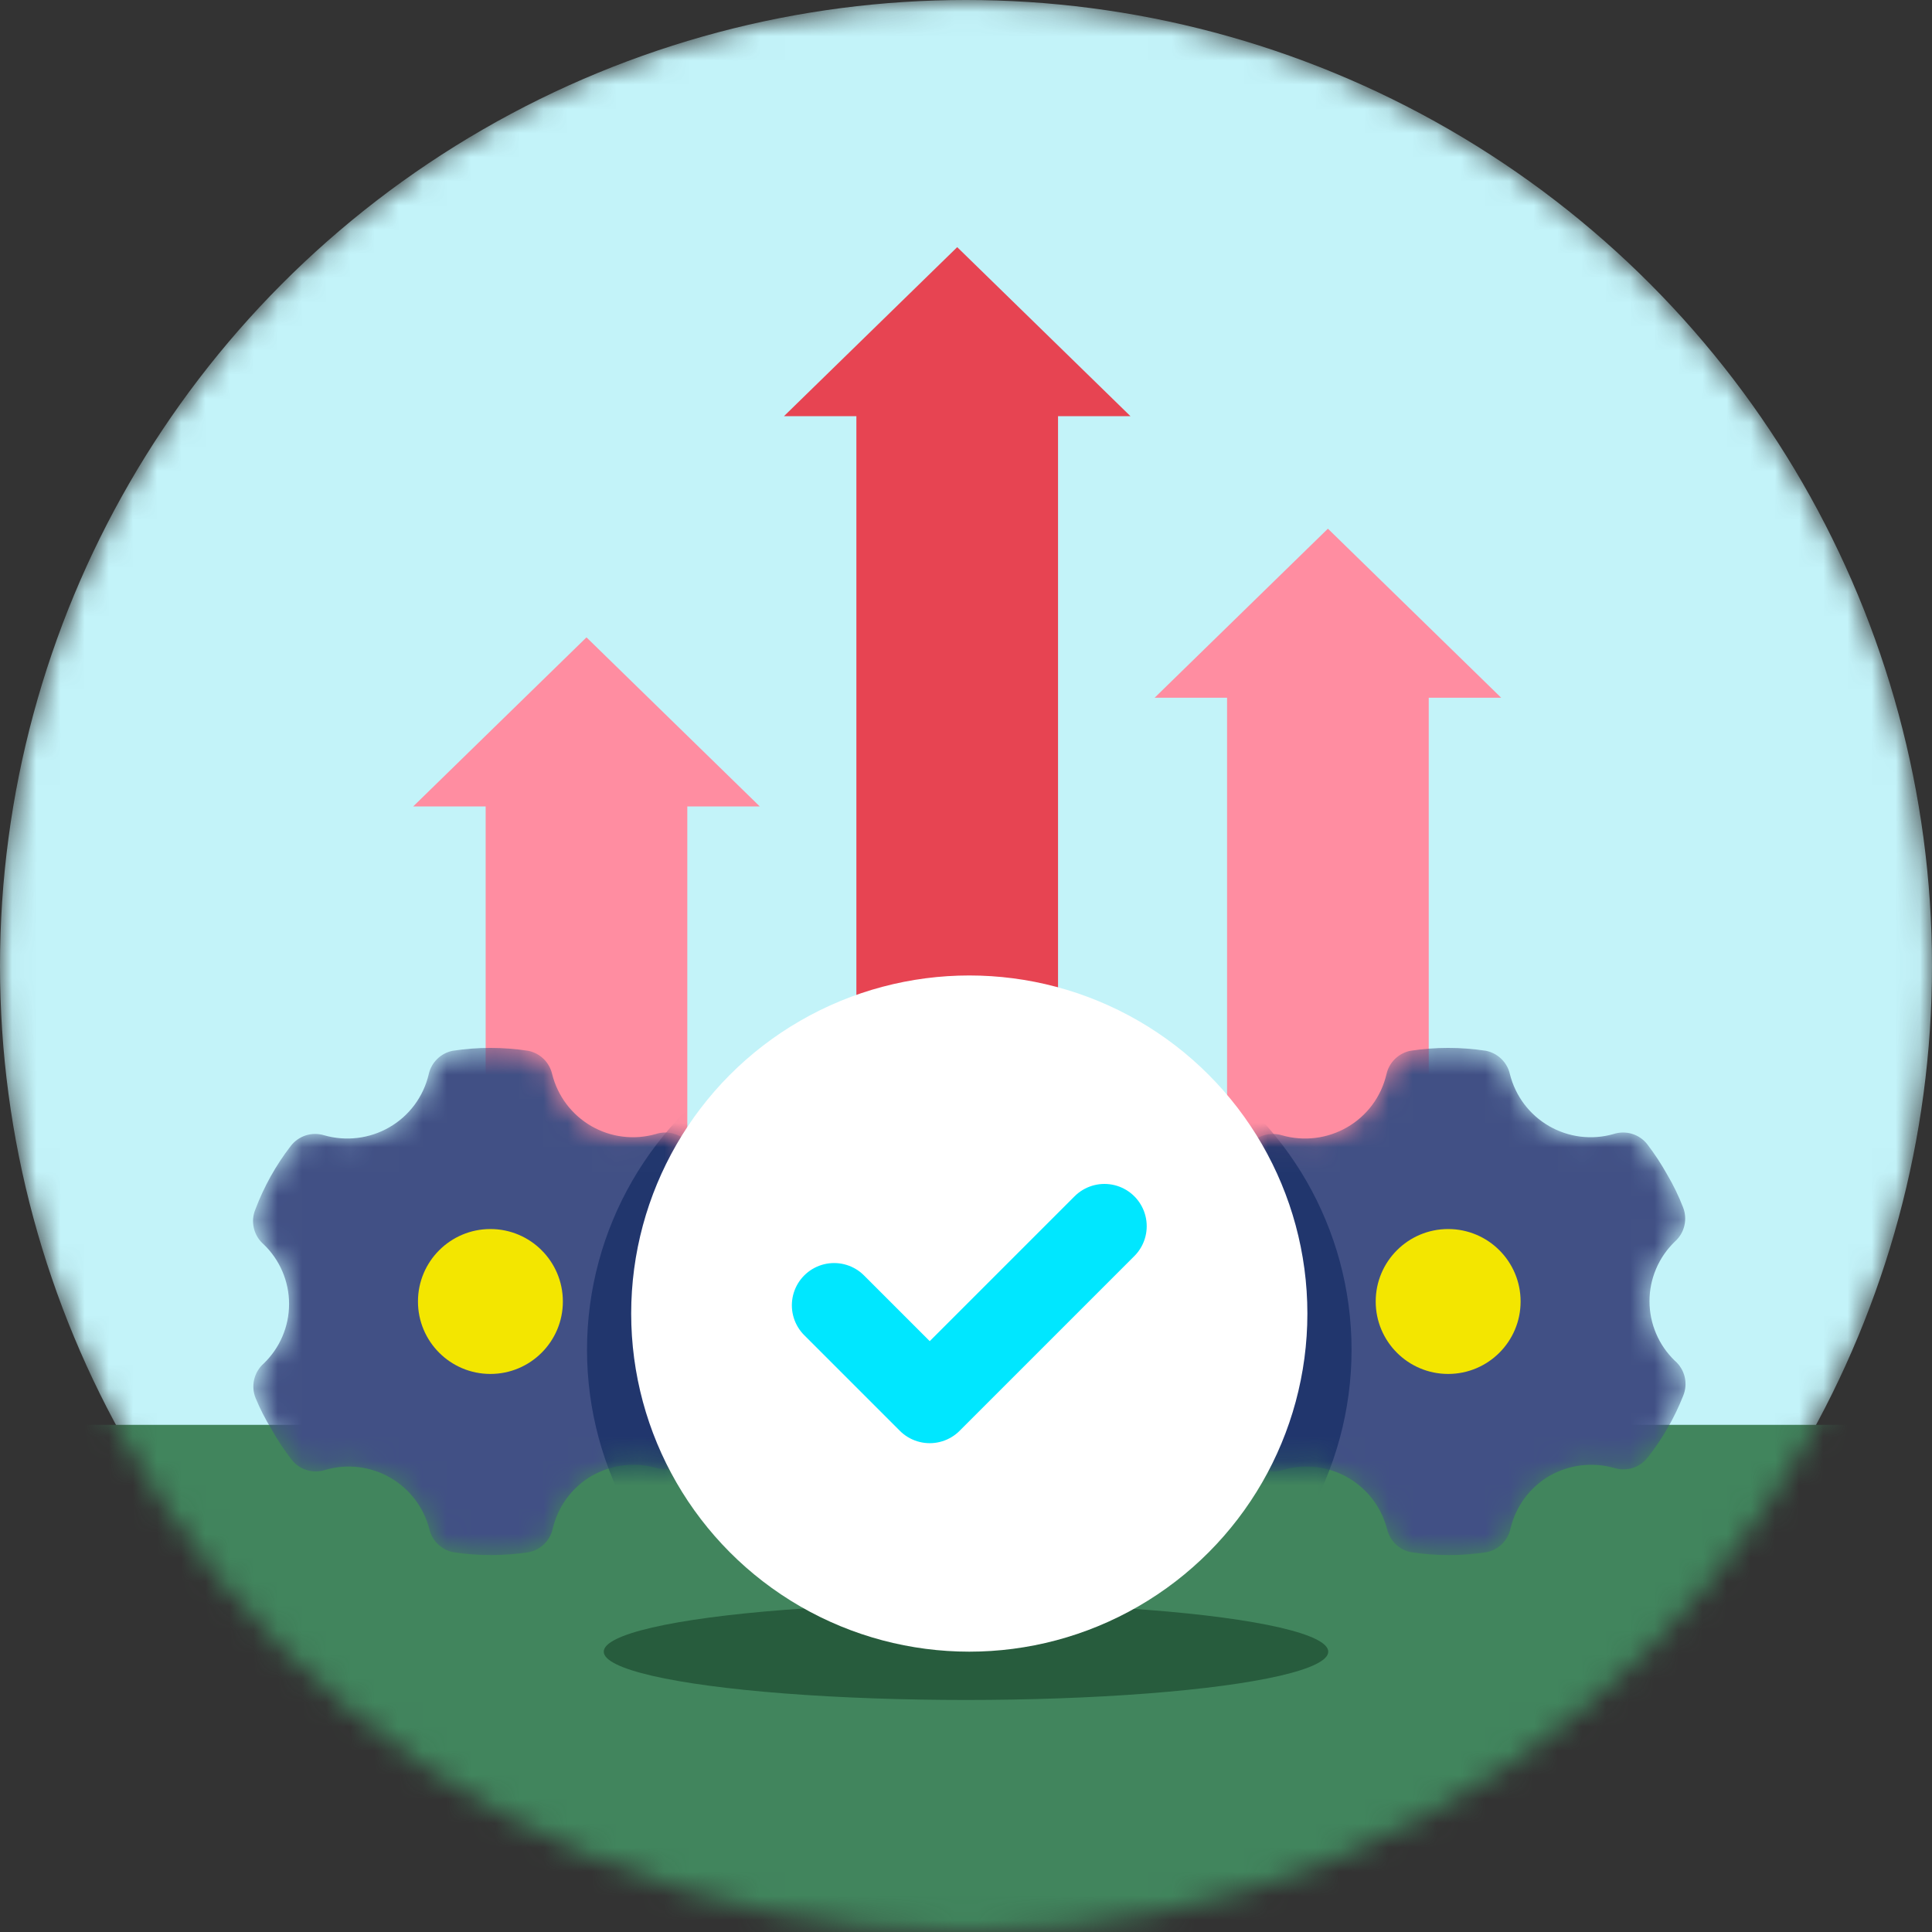
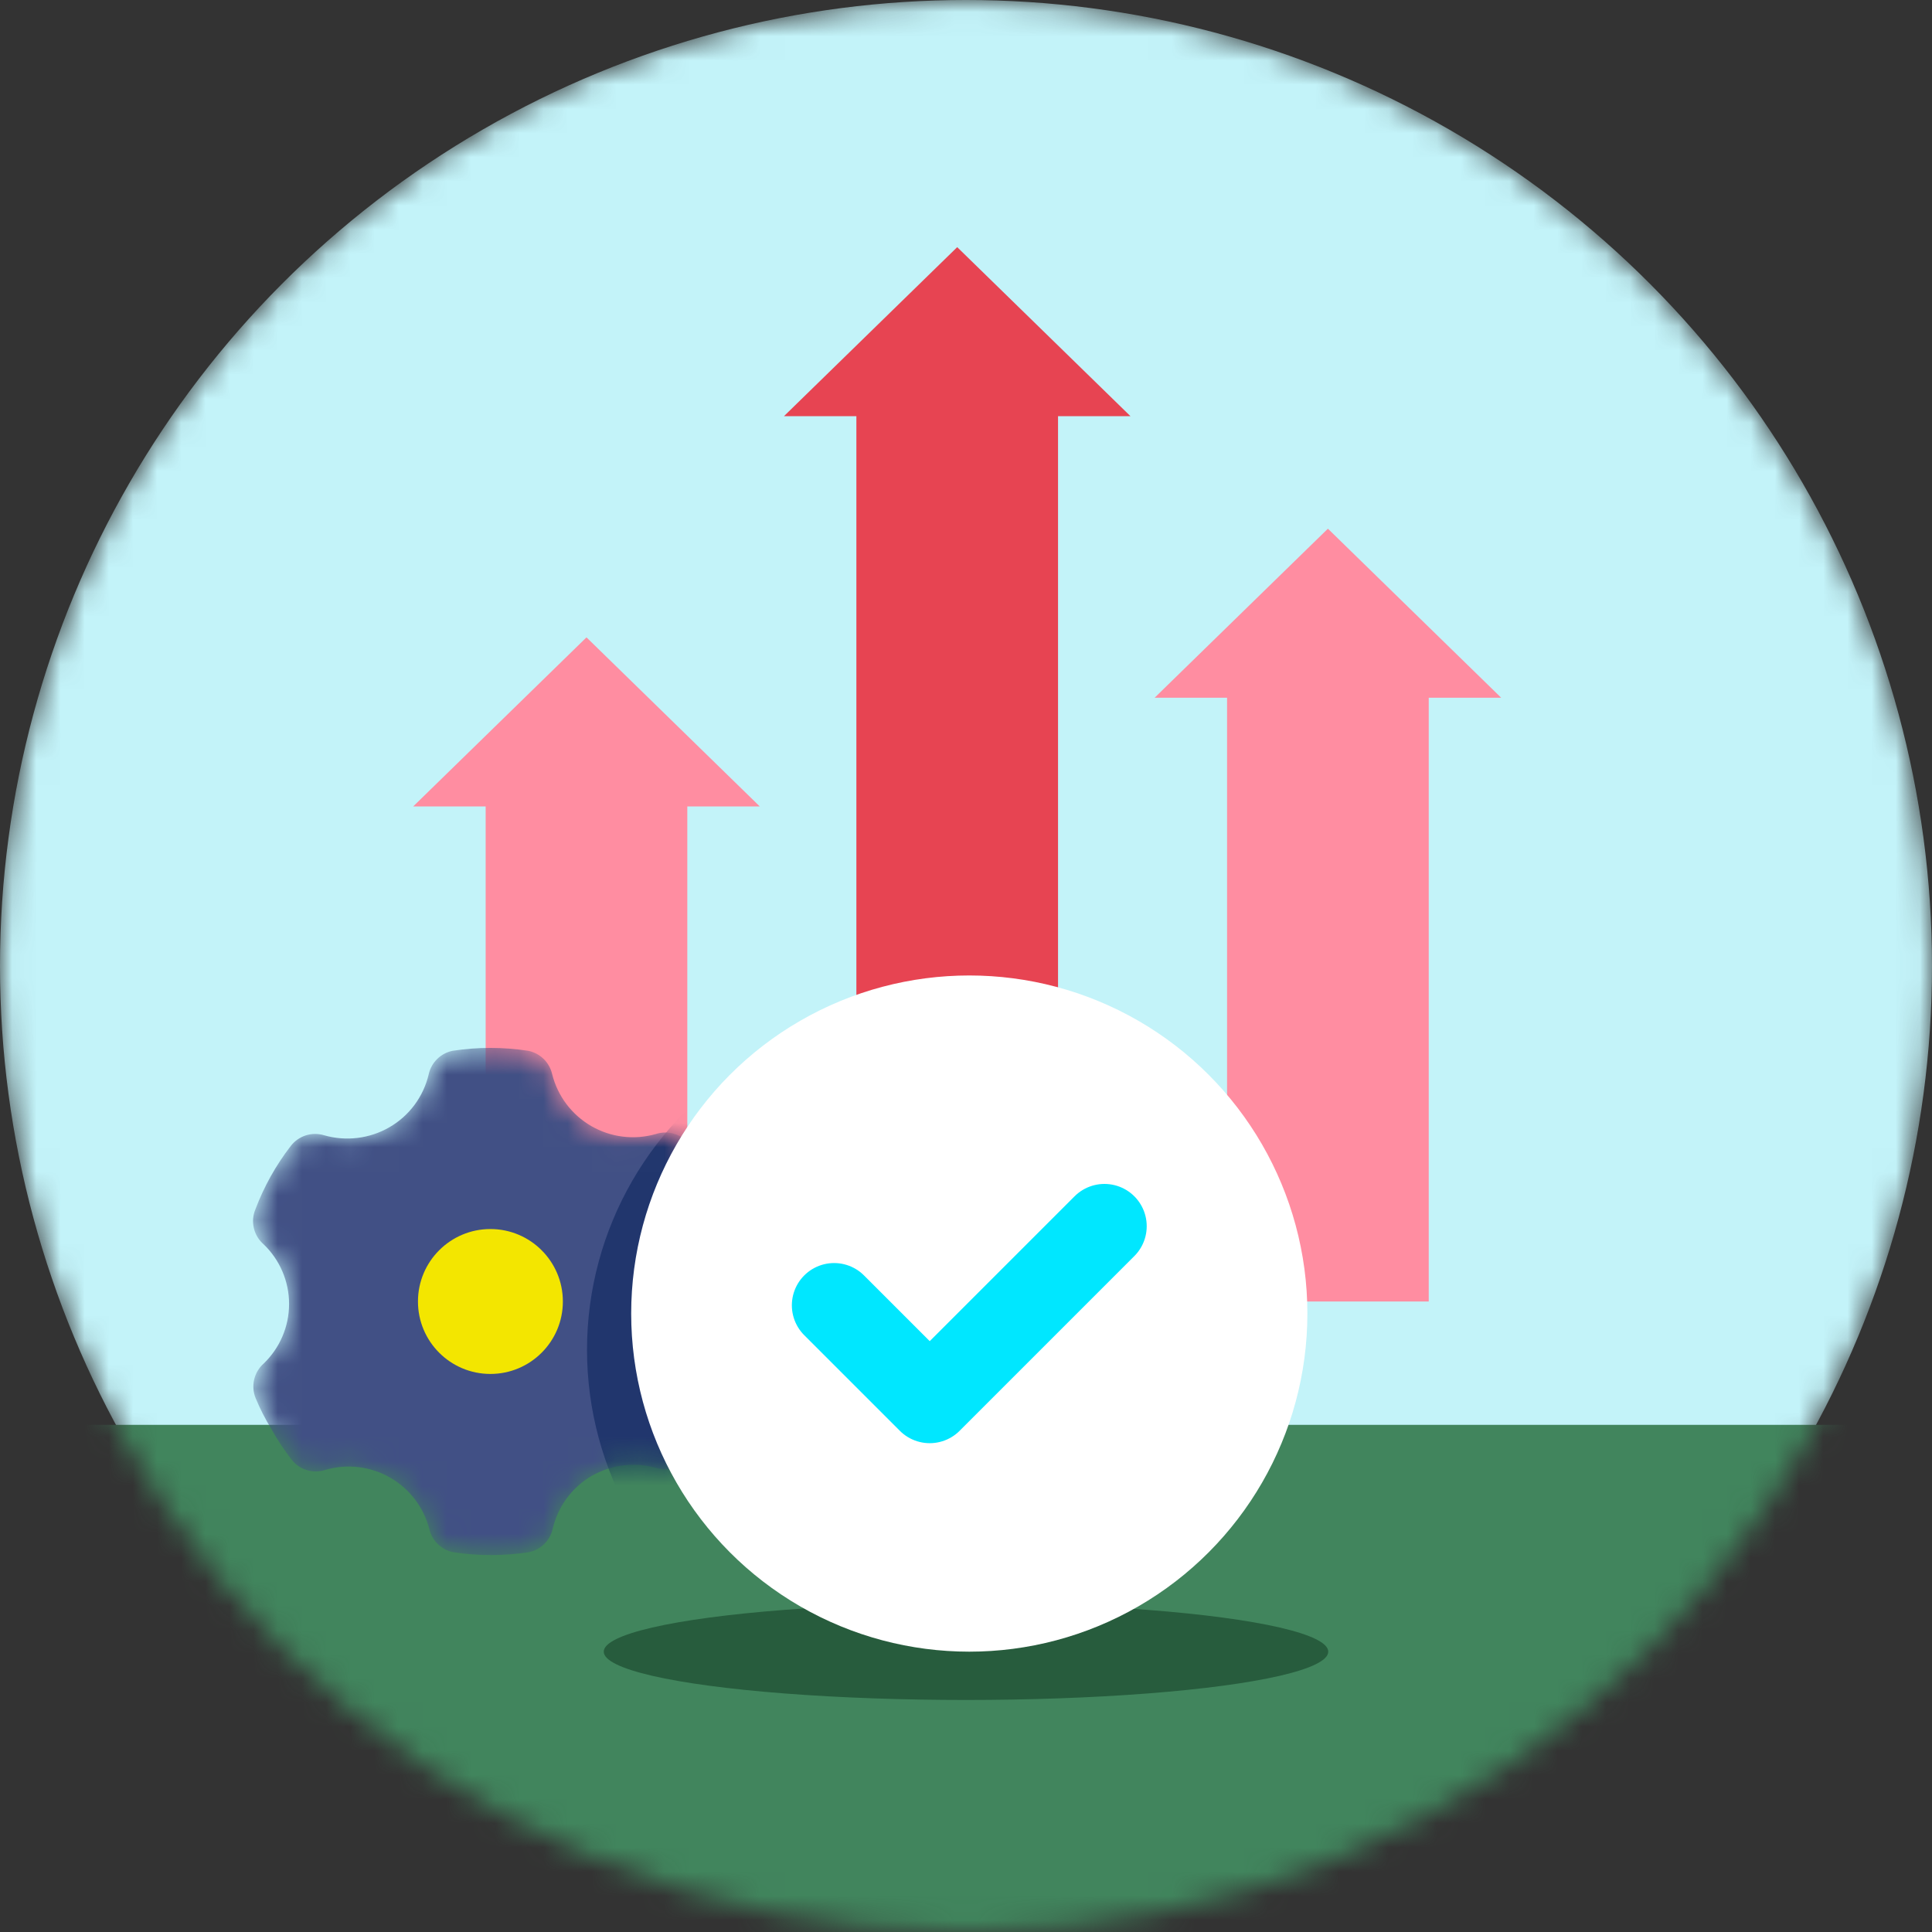
<svg xmlns="http://www.w3.org/2000/svg" width="80" height="80" viewBox="0 0 80 80" fill="none">
  <rect x="0" y="0" width="80" height="80" fill="#333333" stroke="none" />
  <g id="Mask Group">
    <g id="Mask group">
      <mask id="mask0_169_1179" style="mask-type:alpha" maskUnits="userSpaceOnUse" x="0" y="0" width="80" height="80">
        <circle id="Ellipse 3591" cx="40" cy="40" r="40" fill="#D9EDE3" />
      </mask>
      <g mask="url(#mask0_169_1179)">
        <circle id="Ellipse 3592" cx="40" cy="40" r="40" fill="#C3F3F9" />
        <path id="Rectangle 4716" d="M0 59H80V80H0V59Z" fill="#41855D" />
        <ellipse id="Ellipse 3606" cx="40" cy="68.392" rx="15" ry="2" fill="#275C3D" />
      </g>
    </g>
    <g id="Group 5138601">
      <path id="Rectangle 5507" d="M32.461 17.234L39.636 10.234L46.811 17.234H43.811V46.234H35.461V17.234H32.461Z" fill="#E74452" />
      <path id="Rectangle 5508" d="M47.81 28.892L54.986 21.892L62.161 28.892H59.161V53.892H50.81V28.892H47.81Z" fill="#FF8DA1" />
      <path id="Rectangle 5509" d="M17.11 33.392L24.285 26.392L31.46 33.392H28.46V57.392H20.11V33.392H17.11Z" fill="#FF8DA1" />
      <g id="Group 34273">
        <g id="Mask group_2">
          <mask id="mask1_169_1179" style="mask-type:alpha" maskUnits="userSpaceOnUse" x="10" y="43" width="21" height="22">
-             <path id="Vector" d="M28.55 47.379C28.388 47.173 28.167 47.023 27.917 46.948C27.666 46.873 27.399 46.877 27.151 46.959C26.706 47.085 26.241 47.121 25.783 47.064C25.324 47.007 24.882 46.858 24.482 46.627C24.082 46.395 23.733 46.086 23.455 45.717C23.177 45.348 22.976 44.926 22.864 44.478C22.809 44.238 22.687 44.019 22.511 43.848C22.335 43.676 22.113 43.559 21.871 43.511C20.834 43.352 19.779 43.352 18.742 43.511C18.499 43.56 18.276 43.679 18.1 43.853C17.923 44.027 17.802 44.249 17.75 44.491C17.642 44.947 17.442 45.377 17.162 45.754C16.882 46.13 16.528 46.445 16.121 46.679C15.717 46.912 15.27 47.061 14.806 47.118C14.343 47.175 13.873 47.138 13.424 47.01C13.175 46.933 12.909 46.935 12.661 47.014C12.413 47.094 12.195 47.248 12.038 47.455C11.423 48.251 10.93 49.135 10.575 50.076C10.472 50.323 10.45 50.596 10.512 50.856C10.573 51.117 10.716 51.351 10.918 51.526C11.251 51.845 11.515 52.228 11.696 52.653C11.877 53.077 11.97 53.533 11.97 53.994C11.97 54.455 11.877 54.911 11.696 55.335C11.515 55.759 11.251 56.142 10.918 56.462C10.72 56.637 10.582 56.87 10.523 57.128C10.464 57.385 10.486 57.655 10.587 57.899C10.77 58.34 10.987 58.765 11.236 59.172C11.485 59.615 11.765 60.041 12.076 60.444C12.238 60.649 12.459 60.799 12.709 60.874C12.96 60.95 13.227 60.946 13.475 60.864C13.918 60.735 14.382 60.696 14.84 60.75C15.298 60.803 15.74 60.948 16.141 61.176C16.542 61.404 16.893 61.71 17.174 62.075C17.455 62.441 17.659 62.86 17.775 63.306C17.829 63.546 17.952 63.765 18.128 63.936C18.304 64.108 18.526 64.225 18.767 64.273C19.805 64.432 20.86 64.432 21.897 64.273C22.14 64.224 22.363 64.105 22.539 63.931C22.715 63.757 22.837 63.535 22.889 63.293C22.995 62.841 23.192 62.415 23.468 62.041C23.743 61.667 24.092 61.353 24.492 61.118C24.896 60.885 25.344 60.736 25.807 60.679C26.27 60.622 26.74 60.659 27.189 60.787C27.438 60.864 27.704 60.862 27.952 60.783C28.2 60.703 28.418 60.549 28.576 60.342C29.184 59.569 29.677 58.712 30.039 57.798C30.141 57.55 30.163 57.277 30.102 57.017C30.04 56.757 29.898 56.522 29.695 56.347C29.363 56.028 29.098 55.645 28.918 55.221C28.737 54.797 28.644 54.34 28.644 53.879C28.644 53.418 28.737 52.962 28.918 52.538C29.098 52.114 29.363 51.731 29.695 51.411C29.893 51.236 30.031 51.003 30.09 50.745C30.149 50.488 30.127 50.218 30.026 49.974C29.846 49.512 29.629 49.065 29.377 48.638C29.132 48.199 28.856 47.778 28.55 47.379Z" fill="#415085" />
+             <path id="Vector" d="M28.55 47.379C28.388 47.173 28.167 47.023 27.917 46.948C27.666 46.873 27.399 46.877 27.151 46.959C26.706 47.085 26.241 47.121 25.783 47.064C25.324 47.007 24.882 46.858 24.482 46.627C24.082 46.395 23.733 46.086 23.455 45.717C23.177 45.348 22.976 44.926 22.864 44.478C22.809 44.238 22.687 44.019 22.511 43.848C22.335 43.676 22.113 43.559 21.871 43.511C20.834 43.352 19.779 43.352 18.742 43.511C18.499 43.56 18.276 43.679 18.1 43.853C17.923 44.027 17.802 44.249 17.75 44.491C17.642 44.947 17.442 45.377 17.162 45.754C16.882 46.13 16.528 46.445 16.121 46.679C15.717 46.912 15.27 47.061 14.806 47.118C14.343 47.175 13.873 47.138 13.424 47.01C13.175 46.933 12.909 46.935 12.661 47.014C12.413 47.094 12.195 47.248 12.038 47.455C11.423 48.251 10.93 49.135 10.575 50.076C10.472 50.323 10.45 50.596 10.512 50.856C10.573 51.117 10.716 51.351 10.918 51.526C11.251 51.845 11.515 52.228 11.696 52.653C11.877 53.077 11.97 53.533 11.97 53.994C11.97 54.455 11.877 54.911 11.696 55.335C11.515 55.759 11.251 56.142 10.918 56.462C10.72 56.637 10.582 56.87 10.523 57.128C10.464 57.385 10.486 57.655 10.587 57.899C10.77 58.34 10.987 58.765 11.236 59.172C11.485 59.615 11.765 60.041 12.076 60.444C12.238 60.649 12.459 60.799 12.709 60.874C12.96 60.95 13.227 60.946 13.475 60.864C13.918 60.735 14.382 60.696 14.84 60.75C15.298 60.803 15.74 60.948 16.141 61.176C16.542 61.404 16.893 61.71 17.174 62.075C17.455 62.441 17.659 62.86 17.775 63.306C17.829 63.546 17.952 63.765 18.128 63.936C18.304 64.108 18.526 64.225 18.767 64.273C19.805 64.432 20.86 64.432 21.897 64.273C22.14 64.224 22.363 64.105 22.539 63.931C22.715 63.757 22.837 63.535 22.889 63.293C22.995 62.841 23.192 62.415 23.468 62.041C23.743 61.667 24.092 61.353 24.492 61.118C24.896 60.885 25.344 60.736 25.807 60.679C26.27 60.622 26.74 60.659 27.189 60.787C27.438 60.864 27.704 60.862 27.952 60.783C28.2 60.703 28.418 60.549 28.576 60.342C29.184 59.569 29.677 58.712 30.039 57.798C30.141 57.55 30.163 57.277 30.102 57.017C30.04 56.757 29.898 56.522 29.695 56.347C29.363 56.028 29.098 55.645 28.918 55.221C28.644 53.418 28.737 52.962 28.918 52.538C29.098 52.114 29.363 51.731 29.695 51.411C29.893 51.236 30.031 51.003 30.09 50.745C30.149 50.488 30.127 50.218 30.026 49.974C29.846 49.512 29.629 49.065 29.377 48.638C29.132 48.199 28.856 47.778 28.55 47.379Z" fill="#415085" />
          </mask>
          <g mask="url(#mask1_169_1179)">
            <path id="Vector_2" d="M28.55 47.379C28.388 47.173 28.167 47.023 27.917 46.948C27.666 46.873 27.399 46.877 27.151 46.959C26.706 47.085 26.241 47.121 25.783 47.064C25.324 47.007 24.882 46.858 24.482 46.627C24.082 46.395 23.733 46.086 23.455 45.717C23.177 45.348 22.976 44.926 22.864 44.478C22.809 44.238 22.687 44.019 22.511 43.848C22.335 43.676 22.113 43.559 21.871 43.511C20.834 43.352 19.779 43.352 18.742 43.511C18.499 43.56 18.276 43.679 18.1 43.853C17.923 44.027 17.802 44.249 17.75 44.491C17.642 44.947 17.442 45.377 17.162 45.754C16.882 46.13 16.528 46.445 16.121 46.679C15.717 46.912 15.27 47.061 14.806 47.118C14.343 47.175 13.873 47.138 13.424 47.01C13.175 46.933 12.909 46.935 12.661 47.014C12.413 47.094 12.195 47.248 12.038 47.455C11.423 48.251 10.93 49.135 10.575 50.076C10.472 50.323 10.45 50.596 10.512 50.856C10.573 51.117 10.716 51.351 10.918 51.526C11.251 51.845 11.515 52.228 11.696 52.653C11.877 53.077 11.97 53.533 11.97 53.994C11.97 54.455 11.877 54.911 11.696 55.335C11.515 55.759 11.251 56.142 10.918 56.462C10.72 56.637 10.582 56.87 10.523 57.128C10.464 57.385 10.486 57.655 10.587 57.899C10.77 58.34 10.987 58.765 11.236 59.172C11.485 59.615 11.765 60.041 12.076 60.444C12.238 60.649 12.459 60.799 12.709 60.874C12.96 60.95 13.227 60.946 13.475 60.864C13.918 60.735 14.382 60.696 14.84 60.75C15.298 60.803 15.74 60.948 16.141 61.176C16.542 61.404 16.893 61.71 17.174 62.075C17.455 62.441 17.659 62.86 17.775 63.306C17.829 63.546 17.952 63.765 18.128 63.936C18.304 64.108 18.526 64.225 18.767 64.273C19.805 64.432 20.86 64.432 21.897 64.273C22.14 64.224 22.363 64.105 22.539 63.931C22.715 63.757 22.837 63.535 22.889 63.293C22.995 62.841 23.192 62.415 23.468 62.041C23.743 61.667 24.092 61.353 24.492 61.118C24.896 60.885 25.344 60.736 25.807 60.679C26.27 60.622 26.74 60.659 27.189 60.787C27.438 60.864 27.704 60.862 27.952 60.783C28.2 60.703 28.418 60.549 28.576 60.342C29.184 59.569 29.677 58.712 30.039 57.798C30.141 57.55 30.163 57.277 30.102 57.017C30.04 56.757 29.898 56.522 29.695 56.347C29.363 56.028 29.098 55.645 28.918 55.221C28.737 54.797 28.644 54.34 28.644 53.879C28.644 53.418 28.737 52.962 28.918 52.538C29.098 52.114 29.363 51.731 29.695 51.411C29.893 51.236 30.031 51.003 30.09 50.745C30.149 50.488 30.127 50.218 30.026 49.974C29.846 49.512 29.629 49.065 29.377 48.638C29.132 48.199 28.856 47.778 28.55 47.379Z" fill="#415085" />
            <circle id="Ellipse 1886" opacity="0.6" cx="38.307" cy="55.892" r="14" fill="#0D255D" />
            <path id="Vector_3" d="M20.307 56.892C21.963 56.892 23.307 55.549 23.307 53.892C23.307 52.235 21.963 50.892 20.307 50.892C18.65 50.892 17.307 52.235 17.307 53.892C17.307 55.549 18.65 56.892 20.307 56.892Z" fill="#F3E600" />
          </g>
        </g>
      </g>
      <g id="Group 5138600">
        <g id="Mask group_3">
          <mask id="mask2_169_1179" style="mask-type:alpha" maskUnits="userSpaceOnUse" x="50" y="43" width="20" height="22">
-             <path id="Vector_4" d="M68.208 47.379C68.047 47.173 67.825 47.023 67.575 46.948C67.325 46.873 67.057 46.877 66.809 46.959C66.365 47.085 65.899 47.121 65.441 47.064C64.982 47.007 64.54 46.858 64.14 46.627C63.74 46.395 63.391 46.086 63.113 45.717C62.835 45.348 62.634 44.926 62.522 44.478C62.468 44.238 62.345 44.019 62.169 43.848C61.993 43.676 61.771 43.559 61.53 43.511C60.492 43.352 59.437 43.352 58.4 43.511C58.157 43.56 57.934 43.679 57.758 43.853C57.581 44.027 57.46 44.249 57.408 44.491C57.3 44.947 57.1 45.377 56.82 45.754C56.54 46.13 56.186 46.445 55.779 46.679C55.375 46.912 54.928 47.061 54.465 47.118C54.001 47.175 53.531 47.138 53.083 47.01C52.834 46.933 52.567 46.935 52.319 47.014C52.071 47.094 51.854 47.248 51.696 47.455C51.081 48.251 50.588 49.135 50.233 50.076C50.13 50.323 50.108 50.596 50.17 50.856C50.232 51.117 50.374 51.351 50.576 51.526C50.909 51.845 51.173 52.228 51.354 52.653C51.535 53.077 51.628 53.533 51.628 53.994C51.628 54.455 51.535 54.911 51.354 55.335C51.173 55.759 50.909 56.142 50.576 56.462C50.379 56.637 50.241 56.87 50.181 57.128C50.122 57.385 50.145 57.655 50.246 57.899C50.429 58.34 50.646 58.765 50.894 59.172C51.143 59.615 51.424 60.041 51.734 60.444C51.896 60.649 52.117 60.799 52.367 60.874C52.618 60.95 52.885 60.946 53.133 60.864C53.576 60.735 54.04 60.696 54.498 60.75C54.956 60.803 55.399 60.948 55.8 61.176C56.2 61.404 56.552 61.71 56.832 62.075C57.113 62.441 57.317 62.86 57.433 63.306C57.487 63.546 57.61 63.765 57.786 63.936C57.962 64.108 58.184 64.225 58.425 64.273C59.463 64.432 60.518 64.432 61.555 64.273C61.798 64.224 62.021 64.105 62.197 63.931C62.374 63.757 62.495 63.535 62.547 63.293C62.654 62.841 62.85 62.415 63.126 62.041C63.401 61.667 63.75 61.353 64.15 61.118C64.555 60.885 65.002 60.736 65.465 60.679C65.928 60.622 66.398 60.659 66.847 60.787C67.096 60.864 67.363 60.862 67.611 60.783C67.859 60.703 68.076 60.549 68.234 60.342C68.842 59.569 69.335 58.712 69.697 57.798C69.799 57.55 69.821 57.277 69.76 57.017C69.698 56.757 69.556 56.522 69.353 56.347C69.021 56.028 68.756 55.645 68.576 55.221C68.395 54.797 68.302 54.34 68.302 53.879C68.302 53.418 68.395 52.962 68.576 52.538C68.756 52.114 69.021 51.731 69.353 51.411C69.551 51.236 69.689 51.003 69.748 50.745C69.808 50.488 69.785 50.218 69.684 49.974C69.504 49.512 69.287 49.065 69.035 48.638C68.79 48.199 68.514 47.778 68.208 47.379Z" fill="#415085" />
-           </mask>
+             </mask>
          <g mask="url(#mask2_169_1179)">
            <path id="Vector_5" d="M68.208 47.379C68.047 47.173 67.825 47.023 67.575 46.948C67.325 46.873 67.057 46.877 66.809 46.959C66.365 47.085 65.899 47.121 65.441 47.064C64.982 47.007 64.54 46.858 64.14 46.627C63.74 46.395 63.391 46.086 63.113 45.717C62.835 45.348 62.634 44.926 62.522 44.478C62.468 44.238 62.345 44.019 62.169 43.848C61.993 43.676 61.771 43.559 61.53 43.511C60.492 43.352 59.437 43.352 58.4 43.511C58.157 43.56 57.934 43.679 57.758 43.853C57.581 44.027 57.46 44.249 57.408 44.491C57.3 44.947 57.1 45.377 56.82 45.754C56.54 46.13 56.186 46.445 55.779 46.679C55.375 46.912 54.928 47.061 54.465 47.118C54.001 47.175 53.531 47.138 53.083 47.01C52.834 46.933 52.567 46.935 52.319 47.014C52.071 47.094 51.854 47.248 51.696 47.455C51.081 48.251 50.588 49.135 50.233 50.076C50.13 50.323 50.108 50.596 50.17 50.856C50.232 51.117 50.374 51.351 50.576 51.526C50.909 51.845 51.173 52.228 51.354 52.653C51.535 53.077 51.628 53.533 51.628 53.994C51.628 54.455 51.535 54.911 51.354 55.335C51.173 55.759 50.909 56.142 50.576 56.462C50.379 56.637 50.241 56.87 50.181 57.128C50.122 57.385 50.145 57.655 50.246 57.899C50.429 58.34 50.646 58.765 50.894 59.172C51.143 59.615 51.424 60.041 51.734 60.444C51.896 60.649 52.117 60.799 52.367 60.874C52.618 60.95 52.885 60.946 53.133 60.864C53.576 60.735 54.04 60.696 54.498 60.75C54.956 60.803 55.399 60.948 55.8 61.176C56.2 61.404 56.552 61.71 56.832 62.075C57.113 62.441 57.317 62.86 57.433 63.306C57.487 63.546 57.61 63.765 57.786 63.936C57.962 64.108 58.184 64.225 58.425 64.273C59.463 64.432 60.518 64.432 61.555 64.273C61.798 64.224 62.021 64.105 62.197 63.931C62.374 63.757 62.495 63.535 62.547 63.293C62.654 62.841 62.85 62.415 63.126 62.041C63.401 61.667 63.75 61.353 64.15 61.118C64.555 60.885 65.002 60.736 65.465 60.679C65.928 60.622 66.398 60.659 66.847 60.787C67.096 60.864 67.363 60.862 67.611 60.783C67.859 60.703 68.076 60.549 68.234 60.342C68.842 59.569 69.335 58.712 69.697 57.798C69.799 57.55 69.821 57.277 69.76 57.017C69.698 56.757 69.556 56.522 69.353 56.347C69.021 56.028 68.756 55.645 68.576 55.221C68.395 54.797 68.302 54.34 68.302 53.879C68.302 53.418 68.395 52.962 68.576 52.538C68.756 52.114 69.021 51.731 69.353 51.411C69.551 51.236 69.689 51.003 69.748 50.745C69.808 50.488 69.785 50.218 69.684 49.974C69.504 49.512 69.287 49.065 69.035 48.638C68.79 48.199 68.514 47.778 68.208 47.379Z" fill="#415085" />
            <circle id="Ellipse 1886_2" opacity="0.6" cx="41.965" cy="55.892" r="14" fill="#0D255D" />
            <path id="Vector_6" d="M59.965 56.892C61.622 56.892 62.965 55.549 62.965 53.892C62.965 52.235 61.622 50.892 59.965 50.892C58.308 50.892 56.965 52.235 56.965 53.892C56.965 55.549 58.308 56.892 59.965 56.892Z" fill="#F3E600" />
          </g>
        </g>
      </g>
      <g id="Group 34415">
        <circle id="Ellipse 1886_3" cx="40.136" cy="54.392" r="14" fill="white" />
        <path id="Vector 747" d="M34.539 54.05L38.498 58.009L45.733 50.774" stroke="#00E7FF" stroke-width="3.5" stroke-miterlimit="10" stroke-linecap="round" stroke-linejoin="round" />
      </g>
    </g>
  </g>
</svg>